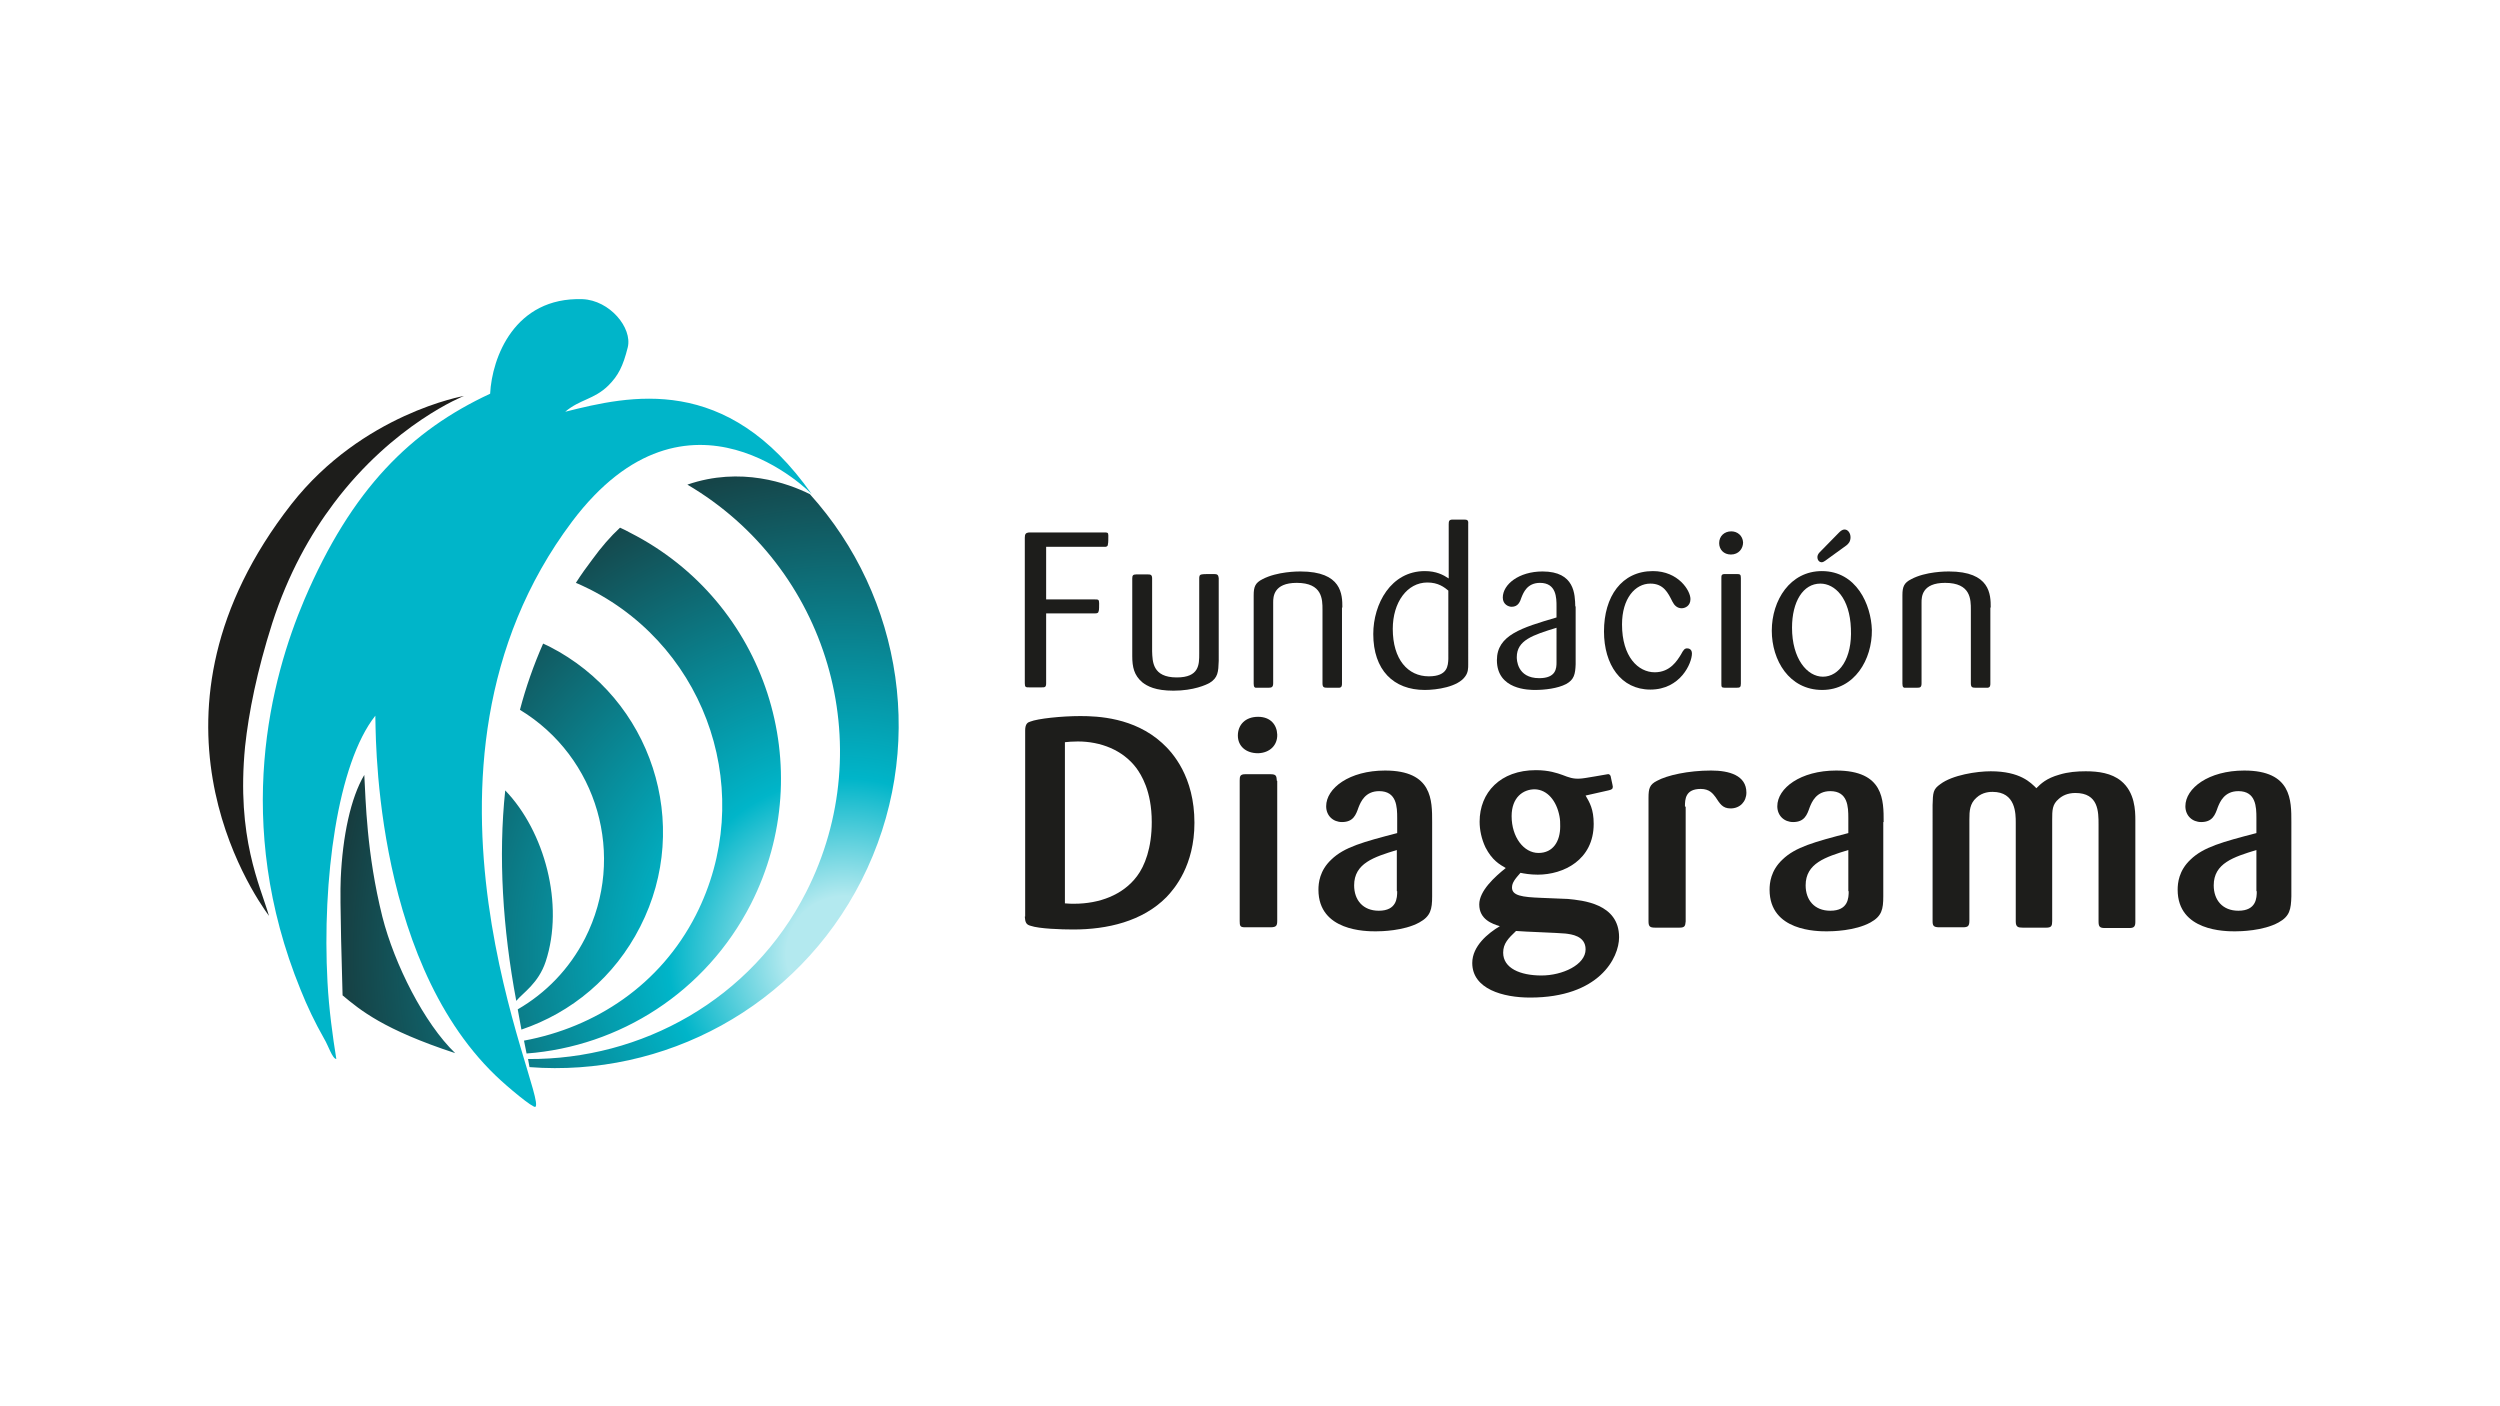
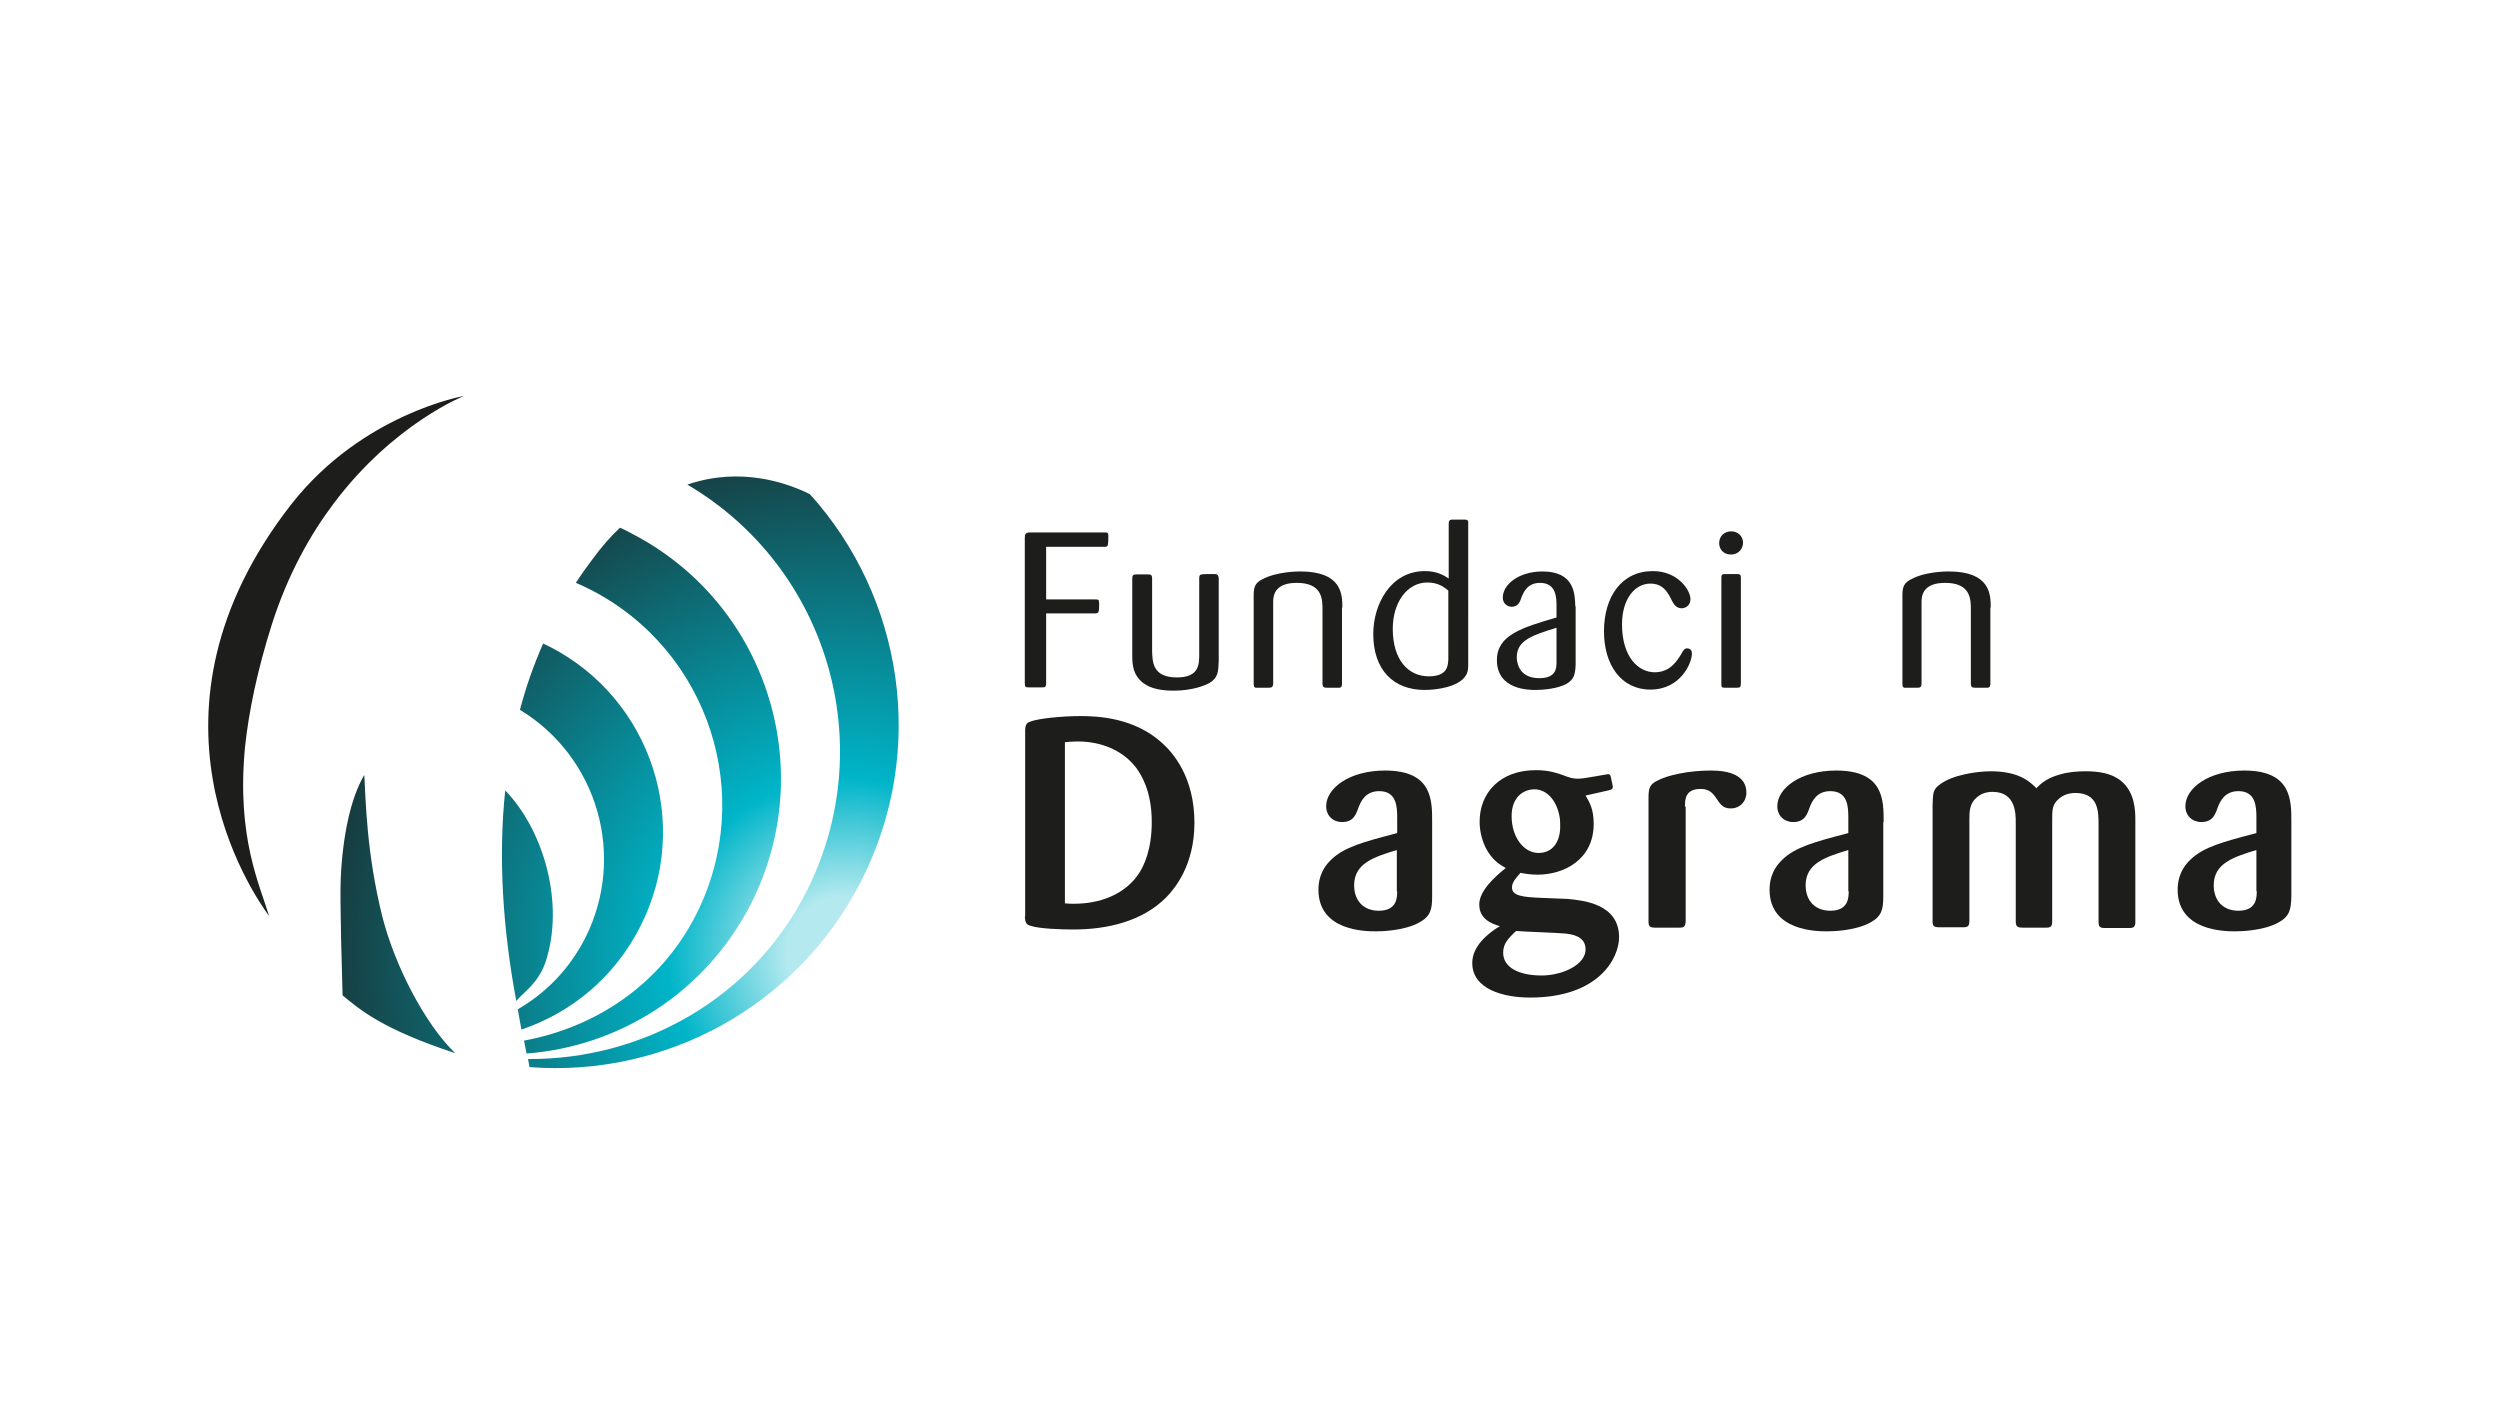
<svg xmlns="http://www.w3.org/2000/svg" version="1.1" id="Capa_1" x="0px" y="0px" viewBox="0 0 679.4 382" style="enable-background:new 0 0 679.4 382;" xml:space="preserve">
  <style type="text/css">
	.st0{fill:#1D1D1B;}
	.st1{fill:#00B5C9;}
	.st2{fill:url(#SVGID_1_);}
</style>
  <g>
    <g>
      <g>
        <path class="st0" d="M297.5,166.7c0.7,0,1-0.1,1.1-0.7c0.1-0.2,0.1-1.4,0.1-2.1c0-1-0.3-1-1.1-1h-13.3v-14.3H300     c1,0.1,1.1-0.4,1.1-0.8c0.1-0.2,0.1-1.4,0.1-2.3c0-0.8-0.3-0.8-1.1-0.8h-20.5c-0.8,0.1-1.1,0.4-1.1,1.4v39.6     c0,1.1,0.3,1.1,1.2,1.1h3.4c0.8,0,1.2,0,1.2-1.1v-19L297.5,166.7L297.5,166.7z" />
        <path class="st0" d="M331.2,157.1c-0.1-0.9-0.4-1.1-1.3-1.1c-1.1,0-3.1,0-3.3,0.1c-0.7,0.1-0.7,0.6-0.7,1.2v20.4     c0,2.9,0,6.4-6.1,6.4c-6.6,0-6.6-4.3-6.7-7.1v-19.8c0-1-0.4-1.1-1.2-1.1h-3.1c-0.9,0-1.1,0.3-1.1,1.1v21.1c0,3,0.5,5.2,2.7,7.1     c1.4,1.1,3.6,2.3,8.5,2.3c5.5,0,8.9-1.6,9.8-2.1c2.3-1.4,2.4-3,2.5-6L331.2,157.1L331.2,157.1z" />
        <path class="st0" d="M364.8,165.1c0-3.5-0.1-9.8-11.4-9.8c-0.7,0-6.3,0-10.3,2.1c-2,1-2.4,2.1-2.4,4.4v24c0,1,0.3,1.2,1.1,1.1     h2.9c0.8,0,1.3-0.1,1.3-1.2v-22c0-1.5,0.1-5.3,6.4-5.3c7,0,7,4.5,7,7.3v20c0,1.1,0.4,1.2,1.3,1.2h3.3c0.7-0.1,0.7-0.7,0.7-1.2     v-20.6H364.8z" />
        <path class="st0" d="M399,142.4c0.1-1.1-0.3-1.2-1.2-1.2h-3c-1,0-1.1,0.4-1.1,1.3v14.7c-1.5-1-3.4-2-6.5-2c-9.2,0-14,8.9-14,17.1     c0,9.8,5.5,15.2,14,15.2c3.2,0,9-0.8,11-3.7c0.8-1.1,0.8-2.2,0.8-3.3L399,142.4L399,142.4z M393.6,179.1     c-0.1,1.7-0.1,4.7-5.3,4.7c-5.7,0-9.8-4.6-9.8-12.9c0-7.2,3.9-12.6,9.4-12.6c3,0,4.6,1.3,5.7,2.2L393.6,179.1L393.6,179.1z" />
        <path class="st0" d="M428.1,164.8c-0.1-3.2-0.1-9.5-8.9-9.5c-6.4,0-10.8,3.5-10.8,7.1c0,1.9,1.6,2.5,2.4,2.5     c1.8,0,2.3-1.4,2.7-2.6c0.5-1.2,1.5-3.9,5-3.9c4.5,0,4.5,4.1,4.5,6.4v3c-9.5,2.8-16.2,4.8-16.2,11.6c0,8.1,8.8,8.1,10.4,8.1     c2.6,0,6.1-0.4,8.4-1.6c2.2-1.2,2.5-2.7,2.6-5.4v-15.7H428.1z M423,180c0,1.6-0.1,4.3-4.7,4.3c-6.1,0-6.1-5.2-6.1-5.7     c0-4.6,4.3-6,10.8-8L423,180L423,180z" />
        <path class="st0" d="M454.5,163.5c0.5,1,1.3,1.8,2.5,1.8c0.9,0,2.4-0.6,2.4-2.5c0-2.3-3.3-7.6-10.2-7.6     c-8.5,0-13.3,6.9-13.3,16.4c0,9,4.6,15.8,12.6,15.8c8.2,0,11.3-7.2,11.3-9.8c0-1.3-1-1.4-1.3-1.4c-0.7,0-1,0.4-1.7,1.7     c-1,1.6-2.9,4.8-7.1,4.8c-4.5,0-8.9-4.2-8.9-13c0-7.1,3.6-11.1,7.7-11.1C452.1,158.6,453.3,161.1,454.5,163.5z" />
        <path class="st0" d="M473.1,157.1c0-1-0.2-1.1-1.2-1.1h-3.1c-1,0-1,0.4-1,1.1v28.7c0,0.8,0,1.1,0.9,1.1h3.2     c0.9,0,1.2-0.1,1.2-1.1V157.1z M473.7,147.4c-0.1-1.8-1.5-3-3.2-3c-1.9,0-3.3,1.3-3.3,3.2c0,1.7,1.2,3.1,3.2,3.1     C472.5,150.7,473.7,149.1,473.7,147.4z" />
-         <path class="st0" d="M508.7,171.2c-0.2-6.9-4.2-16-13.6-16c-8.6,0-13.6,7.9-13.6,16.2c0,8,4.7,16.1,13.7,16.1     C504,187.5,508.8,179.2,508.7,171.2z M503,170.8c0.4,8.2-3.2,13.1-7.6,13.1c-4.3,0-8.4-4.9-8.4-13.3c0-7.1,3-12,7.7-12     C498.7,158.6,502.7,162.6,503,170.8z M501.8,148.2c0.5-0.4,1.1-1,1.1-2.2c0-1.1-0.7-2.1-1.6-2.1c-0.7,0-1.2,0.5-1.6,0.9l-5.2,5.3     c-0.5,0.5-0.6,1-0.6,1.3c0,1,0.7,1.4,1.1,1.4s0.7-0.2,1-0.4L501.8,148.2z" />
        <path class="st0" d="M541,165.1c0-3.5-0.1-9.8-11.4-9.8c-0.7,0-6.3,0-10.2,2.1c-2,1-2.4,2.1-2.4,4.4v24c0,1,0.3,1.2,1.1,1.1h2.9     c0.8,0,1.2-0.1,1.2-1.2v-22c0-1.5,0.1-5.3,6.4-5.3c7,0,7,4.5,7,7.3v20c0,1.1,0.4,1.2,1.3,1.2h3.3c0.7-0.1,0.7-0.7,0.7-1.2v-20.6     H541z" />
      </g>
      <g>
        <path class="st0" d="M278.5,249.1c0.1,1.6,0.4,2.2,1.6,2.5c2.3,0.8,8.3,1,11.6,1c9.2,0,18.8-2.2,25.3-8.8     c2.2-2.3,7.6-8.6,7.6-20.2c0-12.5-5.9-19.1-8.8-21.7c-7.6-6.9-17.5-7.3-22.2-7.3c-5.2,0-11.6,0.7-13.6,1.5     c-0.7,0.2-1.4,0.6-1.4,2.4v50.6H278.5z M289.4,201.7c1-0.1,2-0.2,3.5-0.2c6.2,0,12.2,2.3,15.9,7.2c1.3,1.8,4.2,6.2,4.2,14.7     c0,7.1-1.9,11.9-4,14.7c-3.8,5.1-10.2,7.5-17.1,7.5c-0.6,0-1.4,0-2.5-0.1V201.7z" />
-         <path class="st0" d="M347,212.2c-0.1-1.4-0.2-1.8-1.8-1.8h-6.8c-1.4,0-1.5,0.6-1.5,1.7v38.2c0,1.3,0.1,1.7,1.4,1.7h7     c1.6,0,1.8-0.5,1.8-1.8v-38H347z M347.1,199.6c-0.1-2.6-1.8-4.8-5.2-4.8c-3.5,0-5.5,2.2-5.5,5.1c0,2.8,2.1,4.8,5.5,4.8     C345.1,204.6,347.2,202.5,347.1,199.6z" />
        <path class="st0" d="M389.2,223.4c0-5.9,0.1-14-12.8-14c-9.7,0-16,4.8-16,9.7c0,2.6,1.9,4.3,4.3,4.3c3.1,0,3.8-2,4.5-4     c0.6-1.5,1.8-4.4,5.6-4.4c4.8,0,4.9,4.3,4.9,7.3v4.1c-9.2,2.4-14.4,3.8-17.9,7.2c-3.2,3-3.5,6.4-3.5,8.2     c0,11.3,13,11.3,15.6,11.3c1.4,0,7.6-0.1,11.8-2.4c3.1-1.7,3.5-3.6,3.5-7.1V223.4z M379.7,242.2c0,1.8-0.1,5.3-5,5.3     c-4.3,0-6.7-2.9-6.7-6.9c0-6,5.4-7.7,11.6-9.6v11.2H379.7z" />
        <path class="st0" d="M437.1,214.8c0.9-0.2,1.2-0.4,1.2-1c0-0.3-0.6-2.7-0.6-2.9c-0.1-0.2-0.3-0.6-0.8-0.5c-0.3,0-6.4,1.2-7.6,1.2     c-1.8,0.1-2.9-0.3-4.7-1c-1.4-0.5-3.7-1.3-7.2-1.3c-9.7,0-15.3,6.1-15.3,14c0,2.2,0.5,4.7,1.6,7c1.8,3.5,3.8,4.6,5.5,5.6     c-3,2.4-7.2,6.2-7.2,9.9c0,4.1,3.6,5.3,5.6,5.9c-3.2,1.9-7.5,5.4-7.5,10c0,7.1,8.4,9.4,15.7,9.4c18.8,0,24.2-10.8,24.2-16.4     c0-9.2-10-10-13.9-10.4l-7.3-0.3c-5.2-0.2-7.9-0.6-7.9-2.8c0-1.3,0.8-2.3,2.3-4c1,0.2,2.6,0.5,4.7,0.5c7,0,15.2-4,15.2-13.8     c0-4-1.1-5.8-2.2-7.7L437.1,214.8z M412,253c2.1,0.2,11.5,0.5,13.4,0.7c1.6,0.2,5.5,0.6,5.5,4.3c0,4.2-6.3,7.1-12,7.1     c-5.8,0-10.4-2-10.4-6.2C408.5,256.4,409.9,255,412,253L412,253z M423.8,221.8c0.2,1,0.2,1.8,0.2,2.8c0,4-1.9,7.2-5.9,7.2     s-7.3-4.3-7.3-10c0-5.1,3.1-7.3,6.3-7.3C420.5,214.6,423,217.6,423.8,221.8z" />
        <path class="st0" d="M457.9,219.2c0-2,0.1-4.8,4.3-4.8c2.4,0,3.3,1.3,4,2.2c1.2,1.8,1.9,3.1,4.1,3.1c2.6,0,4.3-1.9,4.3-4.3     c0-4.7-4.7-6-9.6-6c-6.2,0-12,1.3-14.7,2.8c-2,1-2.3,2.1-2.3,4.6v33.6c0,1.4,0.4,1.7,1.8,1.7h6.6c1.4,0,1.6-0.4,1.7-1.7v-31.2     H457.9z" />
        <path class="st0" d="M511.9,223.4c0-5.9,0.1-14-12.9-14c-9.7,0-16,4.8-16,9.7c0,2.6,1.9,4.3,4.3,4.3c3.1,0,3.8-2,4.5-4     c0.6-1.5,1.8-4.4,5.6-4.4c4.8,0,4.9,4.3,4.9,7.3v4.1c-9.2,2.4-14.4,3.8-17.9,7.2c-3.2,3-3.5,6.4-3.5,8.2     c0,11.3,13,11.3,15.6,11.3c1.4,0,7.6-0.1,11.8-2.4c3.1-1.7,3.5-3.6,3.5-7.1v-20.2H511.9z M502.4,242.2c0,1.8-0.1,5.3-5,5.3     c-4.3,0-6.7-2.9-6.7-6.9c0-6,5.4-7.7,11.6-9.6v11.2H502.4z" />
        <path class="st0" d="M525.2,250.3c0,1.2,0.2,1.7,1.8,1.7h6.4c1.4,0,1.8-0.3,1.8-1.8v-27.5c0-2.3,0.1-4.3,1.9-5.9     c1.7-1.6,3.8-1.6,4.4-1.6c6.3,0,6.3,5.9,6.3,8.4v26.8c0,1.5,0.6,1.7,1.9,1.7h6.4c1.4,0,1.6-0.5,1.6-1.8v-27.5     c0-2.6,0-4.2,1.8-5.7c0.9-0.8,2.3-1.6,4.5-1.6c6.3,0,6.3,5.1,6.3,8.6v26.3c0,1.4,0.3,1.8,1.7,1.8h6.7c1.3,0,1.6-0.5,1.6-1.7     v-27.6c0-2.6-0.1-7.6-3.9-10.7c-2.6-2.1-6.1-2.6-9.6-2.6c-2.4,0-4.8,0.2-7.1,0.9c-3.6,1-5.1,2.5-6.3,3.7     c-1.5-1.5-4.4-4.6-12.4-4.6c-3.8,0-10.4,1-13.7,3.5c-2,1.4-2,2.3-2.1,5.7L525.2,250.3L525.2,250.3z" />
        <path class="st0" d="M622.7,223.4c0-5.9,0.1-14-12.8-14c-9.7,0-16,4.8-16,9.7c0,2.6,1.9,4.3,4.3,4.3c3.1,0,3.8-2,4.5-4     c0.6-1.5,1.8-4.4,5.6-4.4c4.8,0,4.9,4.3,4.9,7.3v4.1c-9.2,2.4-14.4,3.8-17.9,7.2c-3.2,3-3.5,6.4-3.5,8.2     c0,11.3,13,11.3,15.6,11.3c1.4,0,7.6-0.1,11.8-2.4c3.1-1.7,3.4-3.6,3.5-7.1L622.7,223.4L622.7,223.4z M613.3,242.2     c0,1.8-0.1,5.3-5,5.3c-4.3,0-6.7-2.9-6.7-6.9c0-6,5.4-7.7,11.6-9.6v11.2H613.3z" />
      </g>
    </g>
    <g>
-       <path class="st1" d="M155.5,141.7c-50.7,67.4-6.6,156.4-10,159.1c-0.6,0.4-7.6-5.4-10.8-8.5c-34.1-32.8-32.5-96.2-32.7-97.8    c-10.3,13-14.5,44.7-13,72.4c0.4,7.4,1.4,14.7,2.4,20.9c-1.1-0.1-2.2-3.7-3.3-5.5c-2.5-4.4-4.6-8.8-6.4-13.3    c-18.6-45.6-8-84.8,1-106c12.9-30.2,29-46,50.5-56c0.5-9.8,6.6-26.3,25.1-25.7c7.4,0.3,13.6,7.8,12.3,13.1    c-1.3,5.2-2.6,7.7-5.3,10.4c-3.9,3.8-7.7,3.7-11.7,7.1c17.5-4.4,43.9-10.6,67,22.4C220.6,134.2,187.1,99.8,155.5,141.7z" />
      <radialGradient id="SVGID_1_" cx="229.29" cy="124.8" r="210.08" gradientTransform="matrix(1 0 0 -1 0 384)" gradientUnits="userSpaceOnUse">
        <stop offset="0" style="stop-color:#B3E9EF" />
        <stop offset="7.421880e-02" style="stop-color:#B3E9EF" />
        <stop offset="0.227" style="stop-color:#00B5C9" />
        <stop offset="0.777" style="stop-color:#1D1D1B" />
        <stop offset="1" style="stop-color:#1D1D1B" />
      </radialGradient>
      <path class="st2" d="M126.1,107.6c0,0-19.1,7.5-35.4,29.2c-6.4,8.5-12.4,19.2-16.7,32.5c-4.2,13.2-6.4,24.3-7.4,33.6    c-2.4,24.8,4.1,37.7,6.5,46c-4.7-6.4-38.1-55.3,6.1-111.9C98.5,112.4,126.1,107.6,126.1,107.6z M168.5,143.4    c0.9,0.4,1.9,0.9,2.8,1.4c36.9,18.8,51.5,63.9,32.8,100.8c-12.3,24.1-35.8,38.8-61,40.7l-0.7-3.5c19.4-3.6,37-15.1,46.7-34.1    c16.5-32.4,3.6-72-28.7-88.5c-1.3-0.6-2.6-1.3-3.9-1.8c1.4-2.2,2.9-4.3,4.5-6.4C163.4,148.7,165.9,145.8,168.5,143.4z     M147.6,174.9l1.7,0.8c27.8,14.2,38.9,48.3,24.7,76.1c-7,13.8-18.7,23.4-32.3,28l-1-5.5c7.6-4.4,14-10.9,18.3-19.3    c11.3-22.3,3.4-49.3-17.7-62.1C142.9,186.8,145,180.8,147.6,174.9z M220.1,134.3c25.2,27.9,32,69.5,14,105    c-17.6,34.6-53.8,53.5-90.2,50.7l-0.4-2.2c30.8,0.2,60.7-16.1,75.6-45.4c20.3-39.9,5.8-88.3-32.3-110.7    C201.3,126.7,214.1,131.3,220.1,134.3z M123.7,286.2c-19.5-6.4-25.8-11.7-30.6-15.7c-0.1-3.9-0.8-26.2-0.5-31.8    c0.5-11.4,2.7-21.9,6.4-28.1c0.4,6.9,0.6,21.2,4.9,38.5C107.2,262.1,115.3,278.1,123.7,286.2z M137.3,214.8    c10.7,11.1,16.1,31,11,46.5c-2,6-6.2,8.5-8,10.7C136.6,252.2,135.4,232.8,137.3,214.8z" />
    </g>
  </g>
</svg>